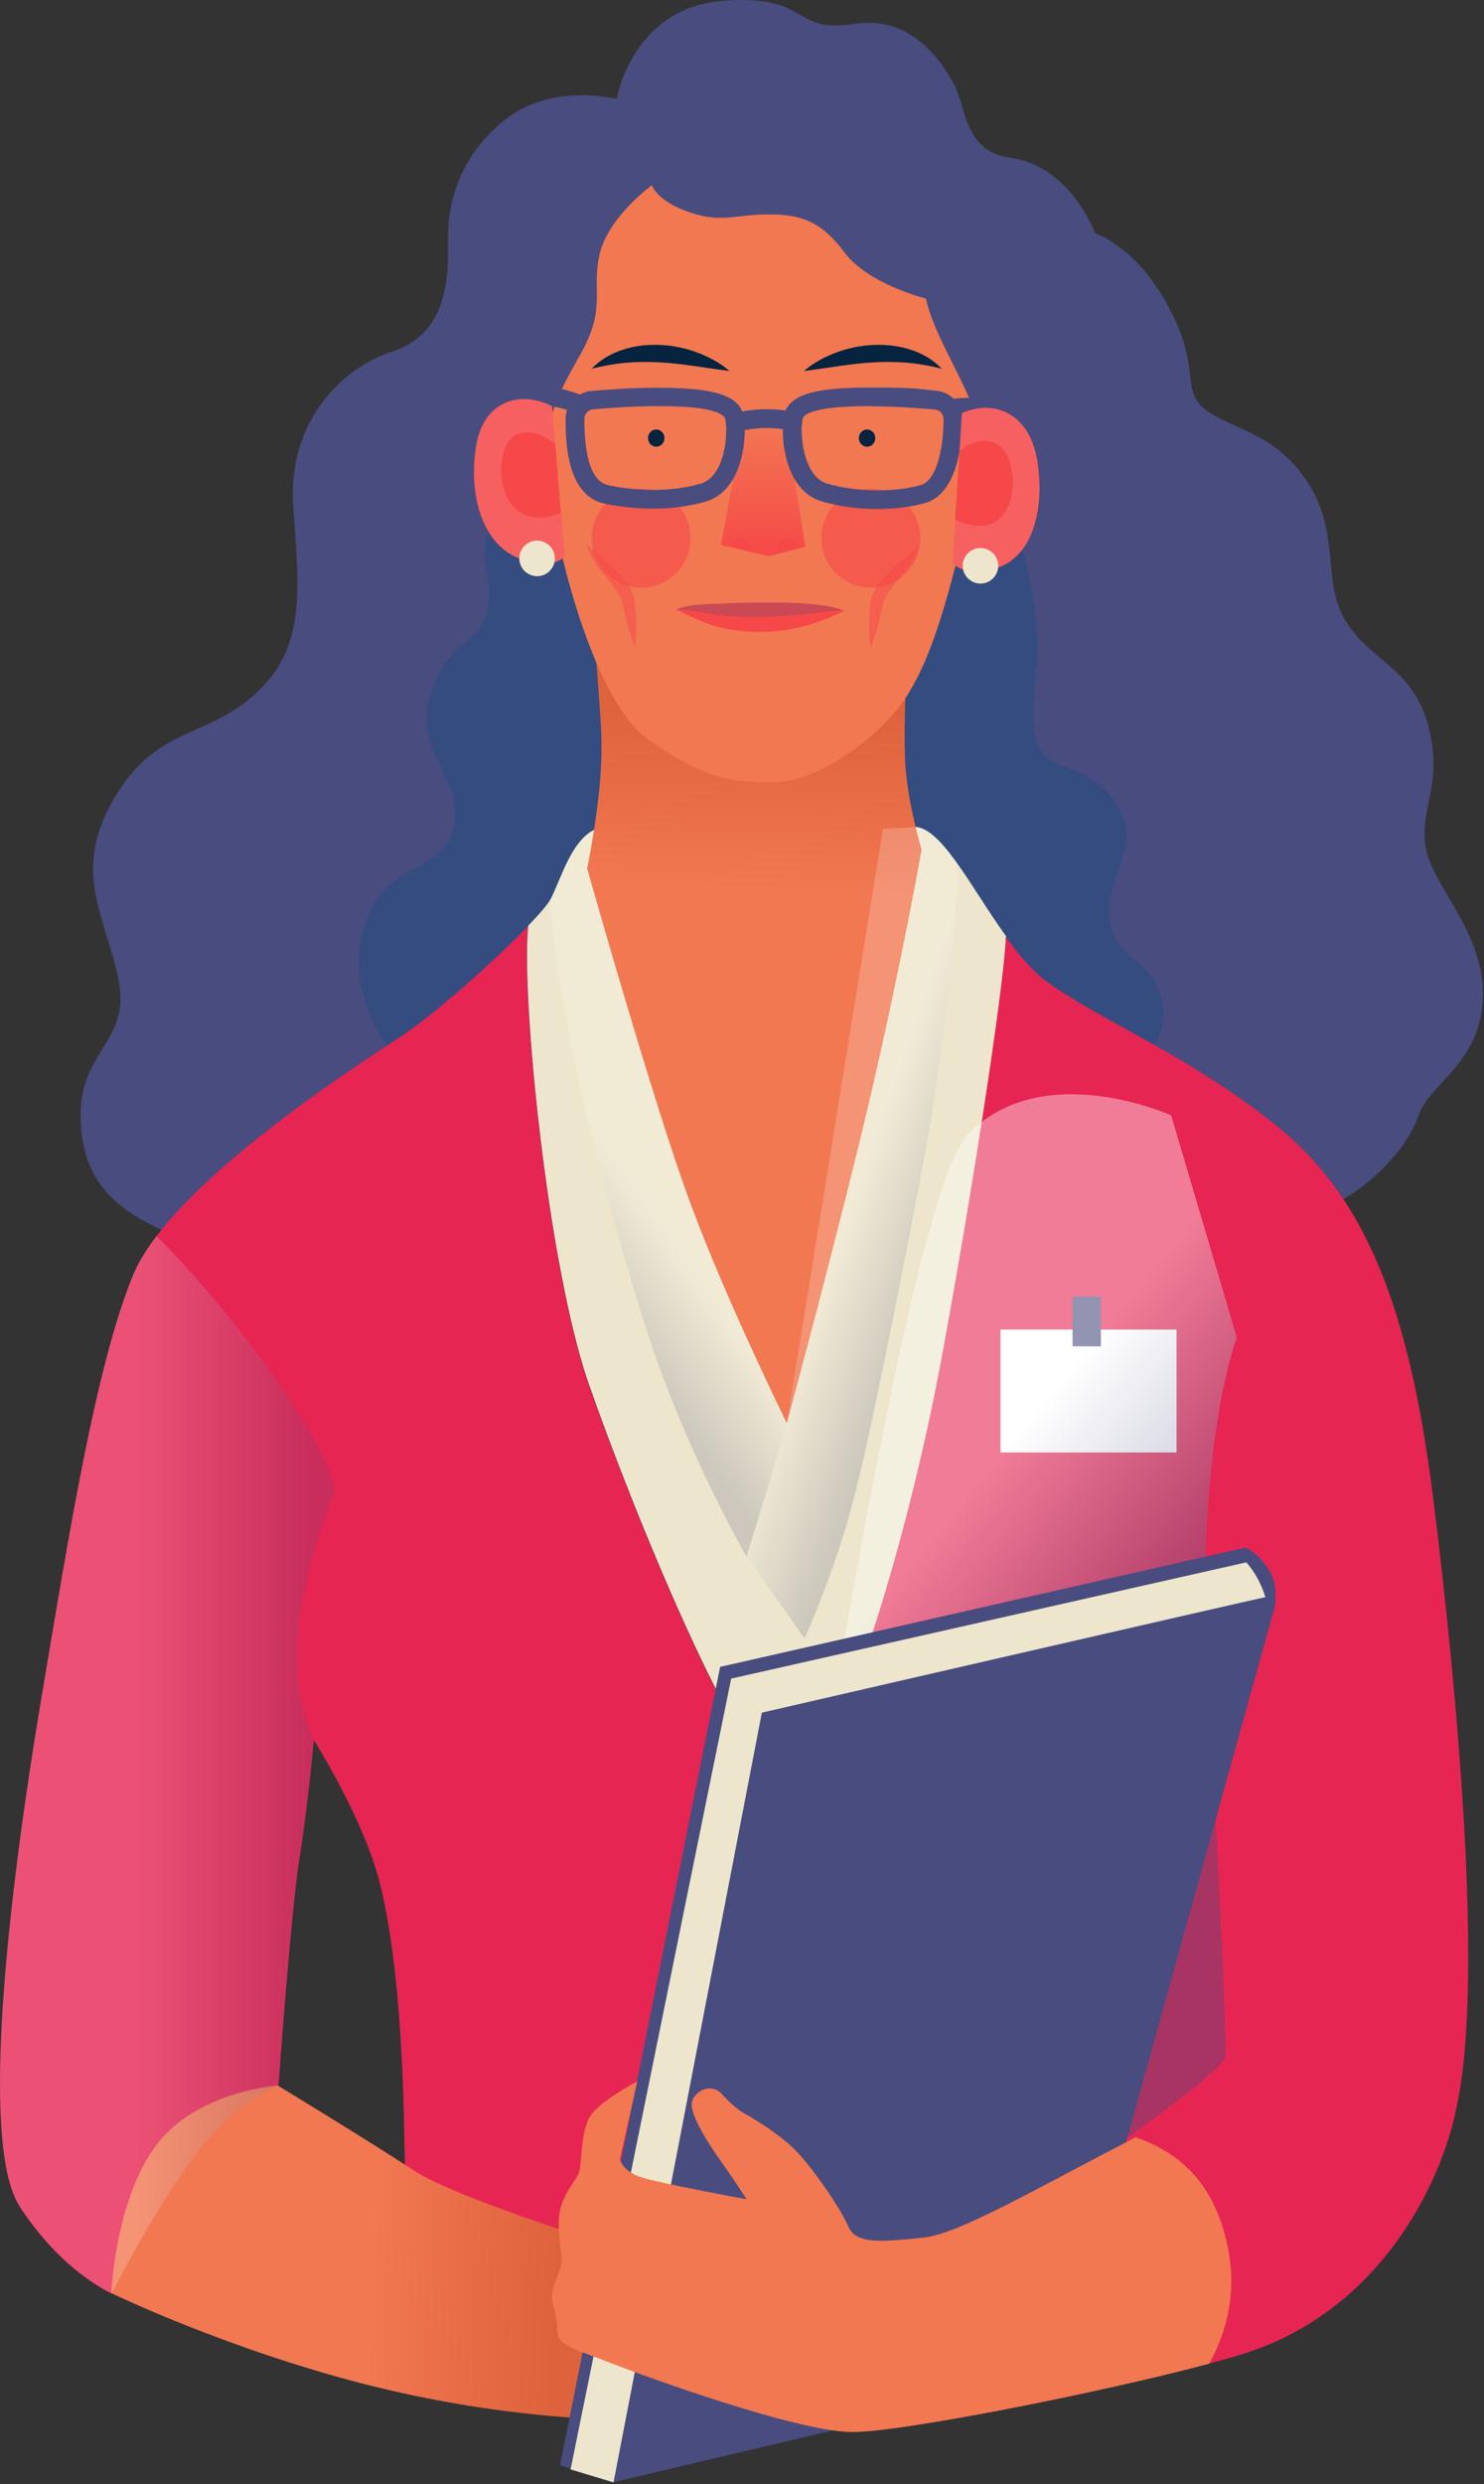
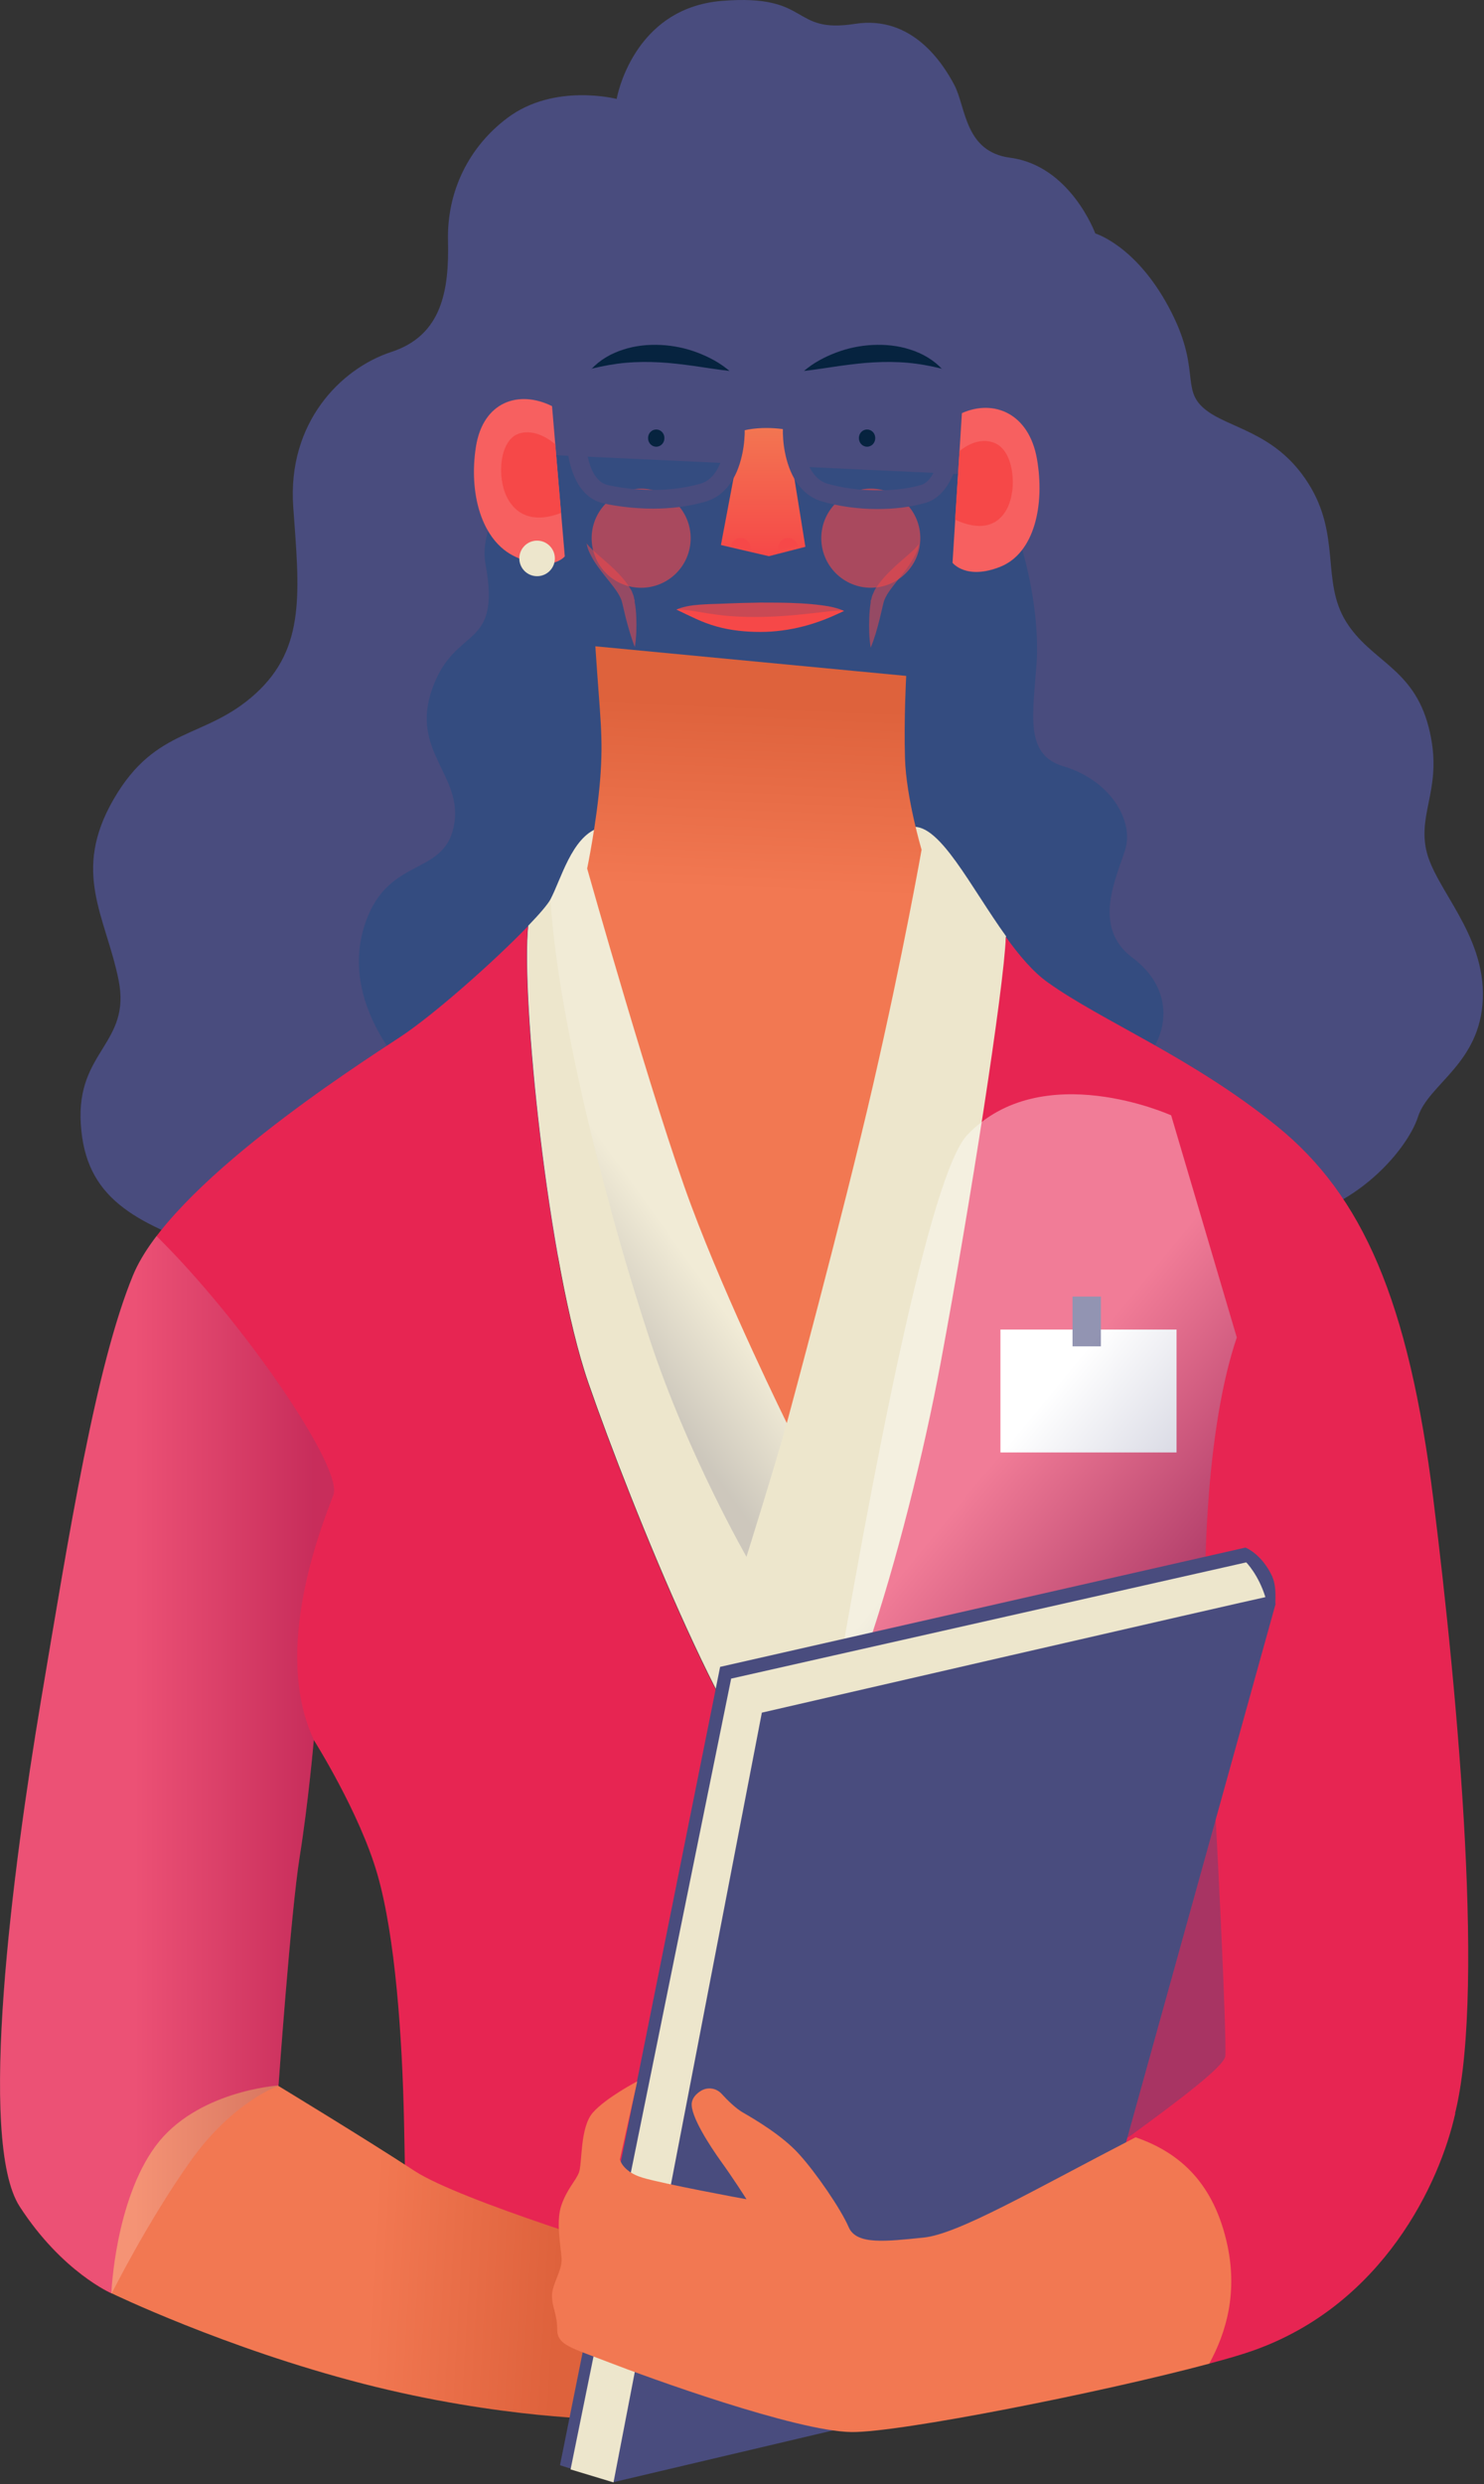
<svg xmlns="http://www.w3.org/2000/svg" width="171" height="286" viewBox="0 0 171 286" fill="none">
  <rect x="0" y="0" width="171" height="286" fill="#333333" stroke="none" />
  <path d="M71.062 11.373C71.062 11.373 72.856 0.928 83.209 0.1C93.562 -0.729 91.008 3.919 98.532 2.745C105.066 1.733 108.609 7.209 109.966 9.785C111.323 12.362 111.139 17.47 116.408 18.16C123.356 19.08 126.209 26.879 126.209 26.879C126.209 26.879 130.833 28.237 134.652 35.323C138.471 42.409 136.01 44.71 138.747 47.033C141.462 49.357 146.915 49.61 150.734 55.615C154.553 61.596 152.229 66.911 155.082 71.535C157.935 76.16 162.835 76.85 164.607 83.66C166.378 90.47 163.388 93.323 164.331 97.809C165.274 102.295 171.141 107.472 170.865 114.972C170.589 122.449 164.607 124.773 163.388 128.592C162.168 132.411 155.496 140.44 145.695 140.716C135.895 140.993 34.895 147.526 25.094 144.121C15.293 140.716 9.841 137.864 9.312 129.42C8.76 120.977 15.155 120.171 13.66 112.809C12.165 105.447 8.207 100.432 13.108 91.988C18.008 83.545 23.599 85.178 29.443 79.864C35.286 74.549 34.481 68.015 33.791 58.352C33.101 48.69 39.243 42.432 45.087 40.522C50.931 38.613 51.759 33.436 51.621 27.731C51.483 22.002 54.037 16.918 58.431 13.604C63.838 9.509 71.085 11.396 71.085 11.396L71.062 11.373Z" fill="#494C7E" />
  <g style="mix-blend-mode:multiply" opacity="0.4">
    <path d="M114.337 54.718C118.018 61.251 119.859 70.431 119.445 76.367C119.031 82.279 118.041 86.881 122.505 88.215C128.026 89.849 130.672 94.542 129.66 97.809C128.647 101.076 125.772 106.736 130.488 110.256C137.85 115.777 131.914 124.152 129.66 122.104L46.559 122.932C46.559 122.932 39.404 115.57 41.866 107.012C44.328 98.43 51.046 101.099 52.288 95.163C53.508 89.251 47.181 86.582 49.827 79.243C52.472 71.88 57.787 74.963 55.946 64.955C54.888 59.135 61.859 52.302 61.859 52.302L114.337 54.764V54.718Z" fill="#134C83" />
  </g>
  <path d="M115.925 107.817C115.695 113.776 114.636 137.012 111.208 155.234C107.251 176.331 95.817 206.769 90.663 205.802C85.487 204.859 72.695 173.34 67.795 159.191C63.101 145.617 60.019 114.489 60.87 106.574C62.181 105.217 63.124 104.113 63.447 103.515C64.666 101.191 65.885 96.428 68.899 95.347C68.899 95.347 100.74 95.761 105.112 95.209C108.287 94.818 111.83 102.111 115.948 107.817H115.925Z" fill="#EDE6CC" />
  <path style="mix-blend-mode:multiply" opacity="0.2" d="M73.569 95.416C70.717 95.393 68.876 95.37 68.876 95.37C65.885 96.452 64.666 101.214 63.423 103.538C64.367 118.377 70.51 140.969 74.858 154.175C79.206 167.381 86.016 179.23 86.016 179.23C86.016 179.23 89.559 167.933 90.64 163.838C91.722 159.743 75.663 97.142 75.663 97.142L73.546 95.416H73.569Z" fill="url(#paint0_linear_21_283)" />
  <path d="M167.437 244.224C163.549 257.544 46.974 269.347 46.974 269.347C46.974 269.347 46.767 254.439 46.56 244.431C46.352 234.423 45.547 222.988 43.5 215.833C41.452 208.678 36.161 200.327 36.161 200.327C36.161 200.327 35.539 207.482 34.527 213.809C33.515 220.136 32.088 240.151 32.088 240.151C32.088 240.151 26.774 241.992 21.873 248.94C16.973 255.888 12.878 264.055 12.878 264.055C12.878 264.055 7.172 261.617 2.272 254.047C-2.629 246.501 1.466 215.258 4.71 195.863C7.977 176.469 11.037 157.281 15.316 146.859C19.596 136.437 40.969 122.771 46.145 119.366C49.988 116.836 57.028 110.601 60.847 106.621C59.995 114.535 63.078 145.663 67.772 159.237C72.672 173.386 85.464 204.905 90.64 205.848C95.817 206.815 104.467 177.941 108.402 156.844C111.807 138.6 115.672 113.822 115.902 107.863C117.42 109.98 119.031 111.889 120.71 113.085C126.968 117.572 137.39 121.736 147.191 129.696C156.992 137.657 162.306 149.712 165.159 172.581C168.012 195.449 171.279 230.972 167.414 244.247L167.437 244.224Z" fill="#E72552" />
  <path d="M68.6 74.388C69.152 82.832 69.543 84.741 69.152 89.78C68.738 94.818 67.657 99.995 67.657 99.995C67.657 99.995 75.41 127.488 79.643 138.784C83.853 150.08 90.663 163.838 90.663 163.838C90.663 163.838 97.059 140.279 100.602 124.911C104.145 109.519 106.193 97.832 106.193 97.832C106.193 97.832 104.421 91.85 104.283 87.341C104.145 82.855 104.421 77.816 104.421 77.816L68.623 74.411L68.6 74.388Z" fill="url(#paint1_linear_21_283)" />
-   <path d="M75.134 21.312C75.134 21.312 70.141 24.924 69.106 29.203C68.094 33.482 69.98 35.323 66.852 40.844C63.723 46.343 62.572 48.92 63.17 55.339C63.792 61.781 68.163 80.554 74.697 85.155C81.231 89.757 84.705 90.148 89.306 90.056C93.907 89.964 100.533 85.569 103.915 80.968C107.274 76.367 109.115 68.913 110.748 62.701C112.382 56.466 113.095 49.633 111.876 46.366C110.656 43.099 107.412 37.969 106.699 34.38C106.699 34.38 100.073 32.746 97.312 29.065C94.552 25.384 92.159 24.487 87.373 24.717C84.383 24.855 82.749 25.66 79.068 24.303C75.594 23.014 75.111 21.312 75.111 21.312H75.134Z" fill="#F27852" />
  <path d="M108.563 42.455C107.159 42.11 105.871 41.88 104.559 41.765C103.248 41.65 101.96 41.65 100.671 41.719C99.383 41.788 98.072 41.949 96.737 42.133C95.403 42.317 94.068 42.547 92.642 42.708C93.746 41.765 95.012 41.097 96.346 40.591C97.68 40.085 99.107 39.786 100.556 39.717C102.006 39.648 103.478 39.786 104.882 40.246C106.262 40.683 107.573 41.42 108.563 42.501V42.455Z" fill="#06233F" />
  <path d="M68.14 42.455C69.543 42.11 70.832 41.88 72.143 41.765C73.454 41.65 74.743 41.65 76.031 41.719C77.32 41.788 78.631 41.949 79.965 42.133C81.3 42.317 82.634 42.547 84.061 42.708C82.956 41.765 81.691 41.097 80.356 40.591C79.022 40.085 77.596 39.786 76.146 39.717C74.697 39.648 73.224 39.786 71.821 40.246C70.441 40.683 69.129 41.42 68.14 42.501V42.455Z" fill="#06233F" />
  <path d="M74.674 50.438C74.674 50.99 75.088 51.428 75.617 51.428C76.146 51.428 76.56 50.99 76.56 50.438C76.56 49.886 76.146 49.449 75.617 49.449C75.088 49.449 74.674 49.886 74.674 50.438Z" fill="#06233F" />
  <path d="M98.969 50.438C98.969 50.99 99.383 51.428 99.912 51.428C100.441 51.428 100.855 50.99 100.855 50.438C100.855 49.886 100.441 49.449 99.912 49.449C99.383 49.449 98.969 49.886 98.969 50.438Z" fill="#06233F" />
  <path d="M85.74 48.598L83.071 62.747L88.593 64.035L92.803 62.954L90.456 48.391L85.74 48.598Z" fill="url(#paint2_linear_21_283)" />
  <g style="mix-blend-mode:multiply">
    <path d="M89.697 63.322C89.559 62.701 89.95 62.103 90.571 61.965C91.193 61.827 91.791 62.218 91.929 62.839L89.674 63.322H89.697Z" fill="#F64848" />
  </g>
  <g style="mix-blend-mode:multiply">
    <path d="M86.453 63.322C86.591 62.701 86.2 62.103 85.579 61.965C84.958 61.827 84.36 62.218 84.222 62.839L86.476 63.322H86.453Z" fill="#F64848" />
  </g>
  <path opacity="0.6" d="M77.914 65.999C80.142 63.771 80.142 60.158 77.914 57.93C75.686 55.702 72.073 55.702 69.845 57.93C67.617 60.158 67.617 63.771 69.845 65.999C72.073 68.228 75.686 68.228 77.914 65.999Z" fill="#F64848" />
  <path opacity="0.6" d="M104.375 65.995C106.604 63.767 106.604 60.155 104.375 57.926C102.147 55.698 98.535 55.698 96.306 57.926C94.078 60.155 94.078 63.767 96.306 65.995C98.535 68.224 102.147 68.224 104.375 65.995Z" fill="#F64848" />
  <path d="M75.272 58.559C72.81 58.559 70.74 58.214 69.658 57.984C65.172 57.041 65.172 50.415 65.172 48.253C65.172 46.55 66.46 45.17 68.14 45.009C70.026 44.848 72.856 44.641 75.617 44.641C81.185 44.641 85.004 45.17 85.625 47.7C85.901 48.805 85.924 50.898 85.372 52.923C84.682 55.523 83.255 57.179 81.3 57.754C79.229 58.352 77.135 58.559 75.272 58.559ZM75.617 46.757C72.948 46.757 70.188 46.964 68.347 47.125C67.772 47.171 67.335 47.654 67.335 48.23C67.335 52.9 68.255 55.477 70.118 55.868C71.844 56.236 76.353 56.949 80.725 55.684C83.577 54.855 83.945 49.794 83.554 48.184C83.508 48.045 83.255 47.516 81.438 47.148C80.103 46.872 78.263 46.757 75.64 46.757H75.617Z" fill="#494C7E" />
  <path d="M101.108 58.606C98.923 58.606 96.691 58.306 94.713 57.731C92.734 57.156 91.331 55.477 90.64 52.9C90.088 50.875 90.134 48.759 90.387 47.677C91.008 45.124 94.828 44.617 100.395 44.617C105.963 44.617 105.986 44.825 107.872 44.986C109.575 45.147 110.84 46.527 110.84 48.23C110.84 55.868 107.918 57.547 106.653 57.892C104.997 58.376 103.064 58.606 101.085 58.606H101.108ZM100.418 46.757C97.796 46.757 95.955 46.872 94.621 47.148C92.78 47.516 92.527 48.023 92.504 48.184C92.113 49.794 92.504 54.855 95.334 55.684C98.67 56.65 102.995 56.719 106.101 55.845C107.918 55.316 108.724 51.657 108.724 48.253C108.724 47.677 108.287 47.194 107.711 47.148C105.871 46.987 103.11 46.78 100.441 46.78L100.418 46.757Z" fill="#494C7E" />
  <path d="M66.299 47.539C64.597 46.826 61.951 46.297 61.399 47.171L59.581 46.044C61.353 43.191 66.552 45.308 67.151 45.561L66.299 47.539Z" fill="#494C7E" />
  <path d="M85.142 49.679L84.521 47.631C87.972 46.596 91.515 47.424 91.676 47.47L91.17 49.564C91.147 49.564 88.041 48.828 85.142 49.702V49.679Z" fill="#494C7E" />
  <path d="M114.866 48.966C114.866 48.805 114.797 48.667 114.659 48.552C114.36 48.299 113.302 47.746 109.897 48.045L109.713 45.906C112.911 45.63 114.912 45.952 116.063 46.918C116.638 47.401 116.96 48.045 117.029 48.782L114.889 48.943L114.866 48.966Z" fill="#494C7E" />
  <path d="M63.608 46.757C59.811 44.871 55.67 46.205 54.842 51.428C54.014 56.65 55.394 62.287 59.443 64.127C63.516 65.991 65.08 64.058 65.08 64.058L63.608 46.734V46.757Z" fill="#F76060" />
  <path d="M64.643 59.066L63.976 51.151C63.538 50.76 61.675 49.288 59.765 49.932C57.58 50.668 57.212 54.879 58.431 57.271C59.627 59.618 61.951 60.124 64.666 59.043L64.643 59.066Z" fill="#F64848" />
  <path d="M110.84 47.562C114.498 45.929 118.57 47.562 119.491 52.854C120.411 58.145 119.192 63.69 115.258 65.254C111.323 66.819 109.759 64.794 109.759 64.794L110.84 47.539V47.562Z" fill="#F76060" />
  <path d="M110.058 59.802L110.564 51.934C111.001 51.566 112.773 50.231 114.636 51.013C116.799 51.911 117.236 56.144 116.086 58.468C114.959 60.745 112.727 61.09 110.058 59.825V59.802Z" fill="#F64848" />
  <path opacity="0.5" d="M67.588 62.563C67.956 63.023 68.37 63.391 68.784 63.759L70.049 64.863C70.901 65.623 71.729 66.428 72.442 67.463C72.534 67.601 72.603 67.739 72.695 67.877C72.787 68.015 72.856 68.176 72.902 68.337C72.925 68.406 72.971 68.499 72.994 68.567L73.063 68.844C73.063 68.936 73.109 69.028 73.132 69.097V69.304C73.247 69.879 73.293 70.454 73.316 71.029C73.362 72.18 73.339 73.33 73.155 74.503C72.718 73.399 72.419 72.295 72.12 71.19C71.982 70.638 71.683 69.35 71.683 69.35C71.683 69.281 71.637 69.258 71.637 69.189L71.591 69.051L71.522 68.89C71.476 68.797 71.43 68.683 71.361 68.567C71.292 68.452 71.246 68.36 71.177 68.245C70.624 67.394 69.865 66.543 69.175 65.623C68.83 65.162 68.485 64.679 68.209 64.173C67.933 63.667 67.657 63.092 67.588 62.494V62.563Z" fill="#F64848" />
  <path opacity="0.5" d="M105.894 62.563C105.825 63.161 105.572 63.713 105.273 64.242C104.974 64.771 104.651 65.231 104.306 65.692C103.616 66.612 102.857 67.463 102.305 68.314C102.236 68.429 102.167 68.522 102.121 68.636C102.052 68.751 102.006 68.844 101.96 68.959L101.891 69.12L101.845 69.258C101.845 69.304 101.822 69.35 101.799 69.419C101.799 69.419 101.5 70.707 101.362 71.259C101.085 72.364 100.786 73.468 100.326 74.572C100.142 73.399 100.119 72.249 100.165 71.098C100.188 70.523 100.234 69.948 100.326 69.373V69.166C100.372 69.097 100.395 68.982 100.418 68.913L100.487 68.636C100.51 68.544 100.556 68.475 100.579 68.406C100.648 68.245 100.717 68.084 100.786 67.946C100.878 67.808 100.947 67.647 101.039 67.532C101.753 66.497 102.604 65.692 103.432 64.932L104.697 63.828C105.112 63.46 105.526 63.092 105.894 62.632V62.563Z" fill="#F64848" />
  <path d="M77.918 70.178C78.746 69.833 79.62 69.695 80.472 69.626C81.323 69.557 82.128 69.534 82.91 69.511C84.475 69.442 85.993 69.396 87.558 69.373C89.122 69.373 90.686 69.373 92.297 69.465C93.102 69.511 93.907 69.58 94.759 69.695C95.587 69.81 96.461 69.971 97.266 70.339C96.461 70.707 95.725 71.052 94.943 71.351C94.16 71.65 93.378 71.903 92.573 72.111C90.963 72.525 89.283 72.755 87.627 72.755C85.947 72.755 84.245 72.594 82.588 72.133C81.76 71.903 80.978 71.604 80.218 71.259C79.459 70.914 78.746 70.569 77.941 70.178H77.918Z" fill="#F64848" />
  <g style="mix-blend-mode:multiply" opacity="0.2">
    <path d="M97.243 70.316C96.415 69.948 95.564 69.81 94.736 69.672C93.907 69.557 93.079 69.488 92.274 69.442C90.663 69.35 89.099 69.35 87.534 69.35C85.97 69.35 84.452 69.419 82.887 69.488C82.105 69.511 81.3 69.534 80.448 69.603C79.597 69.672 78.723 69.81 77.895 70.155C80.54 70.224 82.036 71.029 86.936 71.029C91.837 71.029 95.242 70.27 97.22 70.27L97.243 70.316Z" fill="#134C83" />
  </g>
  <path d="M32.042 240.128C32.042 240.128 42.464 246.455 47.756 249.929C53.071 253.403 74.099 259.73 74.099 259.73L70.21 278.527C70.21 278.527 57.764 278.527 41.82 274.431C25.9 270.336 12.832 264.009 12.832 264.009C12.832 264.009 13.246 253.403 17.939 247.053C22.633 240.727 32.019 240.105 32.019 240.105L32.042 240.128Z" fill="url(#paint3_linear_21_283)" />
  <path d="M63.929 64.458C64.021 63.331 63.183 62.342 62.056 62.249C60.929 62.157 59.94 62.995 59.847 64.122C59.755 65.249 60.593 66.238 61.72 66.331C62.847 66.423 63.836 65.585 63.929 64.458Z" fill="#EDE6CC" />
-   <path d="M115.027 65.139C115.027 66.267 114.107 67.187 112.98 67.187C111.853 67.187 110.932 66.267 110.932 65.139C110.932 64.012 111.853 63.092 112.98 63.092C114.107 63.092 115.027 64.012 115.027 65.139Z" fill="#EDE6CC" />
-   <path style="mix-blend-mode:multiply" opacity="0.2" d="M105.089 95.232C104.467 95.301 103.294 95.37 101.753 95.416L90.663 163.838L86.039 179.23L92.711 188.616C92.711 188.616 96.392 180.587 98.555 171.868C100.74 163.148 104.398 144.513 106.584 132.802C108.471 122.679 110.357 106.483 110.288 99.442C108.448 96.843 106.699 95.025 105.089 95.232Z" fill="url(#paint4_linear_21_283)" />
  <path d="M135.572 153.071H115.281V167.22H135.572V153.071Z" fill="white" />
  <path d="M126.853 149.275H123.586V155.004H126.853V149.275Z" fill="#494C7E" />
  <path style="mix-blend-mode:multiply" opacity="0.2" d="M18.008 142.327C16.835 143.868 15.915 145.387 15.316 146.836C11.037 157.258 7.977 176.446 4.71 195.84C1.443 215.235 -2.629 246.478 2.272 254.024C7.172 261.571 12.878 264.032 12.878 264.032C12.878 264.032 16.95 255.865 21.873 248.917C26.774 241.969 32.088 240.128 32.088 240.128C32.088 240.128 33.515 220.113 34.527 213.786C35.539 207.459 36.16 200.304 36.16 200.304C31.26 189.882 37.173 175.388 38.415 172.121C39.589 168.969 27.855 151.944 18.031 142.304L18.008 142.327Z" fill="url(#paint5_linear_21_283)" />
  <path style="mix-blend-mode:multiply" opacity="0.4" d="M142.52 153.968C139.046 164.183 138.241 181.323 139.254 195.817C140.266 210.312 141.393 235.527 141.186 236.746C140.979 237.966 135.78 241.854 130.465 245.742C124.644 249.998 85.74 262.169 85.74 262.169C85.74 262.169 102.903 139.658 111.461 130.663C120.043 121.667 134.951 128.408 134.951 128.408L142.497 153.922L142.52 153.968Z" fill="url(#paint6_linear_21_283)" />
  <path d="M146.616 181.53C145.373 178.862 143.51 178.171 143.51 178.171L82.979 191.906L64.528 283.818L70.671 285.774L122.252 273.626L146.984 184.659C146.869 184.682 147.191 182.819 146.593 181.507L146.616 181.53Z" fill="#494C7E" />
  <path d="M84.245 193.287L65.747 284.301L70.694 285.797L87.788 197.175C87.788 197.175 144.476 184.13 145.81 183.877C145.005 181.277 143.602 179.874 143.602 179.874L84.222 193.264L84.245 193.287Z" fill="#EDE6CC" />
  <path d="M167.69 243.303C165.918 251.333 159.384 265.252 144.545 270.566C143.28 271.026 141.462 271.556 139.299 272.131C140.197 268.956 139.99 265.045 139.23 259.937C138.172 252.851 135.089 249.607 130.833 246.064C131.454 245.742 132.075 245.42 132.697 245.098C145.511 238.564 161.547 240.335 167.69 243.303Z" fill="#E72552" />
  <path d="M139.323 272.131C127.152 275.398 103.524 280.091 98.095 279.999C91.699 279.907 74.605 273.695 70.21 271.993C65.816 270.29 64.206 269.991 64.206 268.196C64.206 266.402 63.608 265.689 63.608 264.308C63.608 262.928 64.804 261.41 64.712 260.006C64.62 258.603 64.022 255.704 64.712 253.817C65.402 251.908 66.322 251.126 66.713 250.113C67.105 249.101 66.805 244.914 68.324 243.211C69.819 241.509 73.431 239.622 73.431 239.622L71.43 248.618C71.43 248.618 71.729 250.021 74.03 250.711C76.284 251.402 85.717 253.15 86.016 253.196C85.924 253.035 84.383 250.642 83.117 248.894C81.829 247.099 79.528 243.602 79.712 242.107C79.804 241.486 80.241 241.049 80.748 240.727C81.53 240.243 82.519 240.381 83.14 241.049C83.807 241.785 84.797 242.751 85.602 243.211C87.005 244.016 90.203 245.903 92.09 248.02C93.999 250.113 96.898 254.323 97.796 256.417C98.693 258.511 102.19 258.028 106.4 257.613C110.403 257.222 119.008 252.184 130.856 246.064C135.572 247.698 139.622 250.918 141.301 257.913C142.728 263.825 141.301 268.542 139.323 272.154V272.131Z" fill="#F27852" />
  <defs>
    <linearGradient id="paint0_linear_21_283" x1="74.996" y1="138.968" x2="65.195" y2="146.031" gradientUnits="userSpaceOnUse">
      <stop stop-color="white" />
      <stop offset="1" stop-color="#494C7E" />
    </linearGradient>
    <linearGradient id="paint1_linear_21_283" x1="87.603" y1="81.129" x2="86.683" y2="102.571" gradientUnits="userSpaceOnUse">
      <stop stop-color="#DE623C" />
      <stop offset="1" stop-color="#F27852" />
    </linearGradient>
    <linearGradient id="paint2_linear_21_283" x1="87.949" y1="48.391" x2="87.949" y2="64.035" gradientUnits="userSpaceOnUse">
      <stop stop-color="#F27852" />
      <stop offset="1" stop-color="#F64848" />
    </linearGradient>
    <linearGradient id="paint3_linear_21_283" x1="64.528" y1="260.121" x2="42.879" y2="258.879" gradientUnits="userSpaceOnUse">
      <stop stop-color="#DE623C" />
      <stop offset="1" stop-color="#F27852" />
    </linearGradient>
    <linearGradient id="paint4_linear_21_283" x1="97.128" y1="141.177" x2="107.619" y2="144.858" gradientUnits="userSpaceOnUse">
      <stop stop-color="white" />
      <stop offset="1" stop-color="#494C7E" />
    </linearGradient>
    <linearGradient id="paint5_linear_21_283" x1="15.501" y1="203.157" x2="36.138" y2="203.157" gradientUnits="userSpaceOnUse">
      <stop stop-color="white" />
      <stop offset="1" stop-color="#494C7E" />
    </linearGradient>
    <linearGradient id="paint6_linear_21_283" x1="99.498" y1="186.339" x2="123.333" y2="206.009" gradientUnits="userSpaceOnUse">
      <stop stop-color="white" />
      <stop offset="1" stop-color="#494C7E" />
    </linearGradient>
  </defs>
</svg>